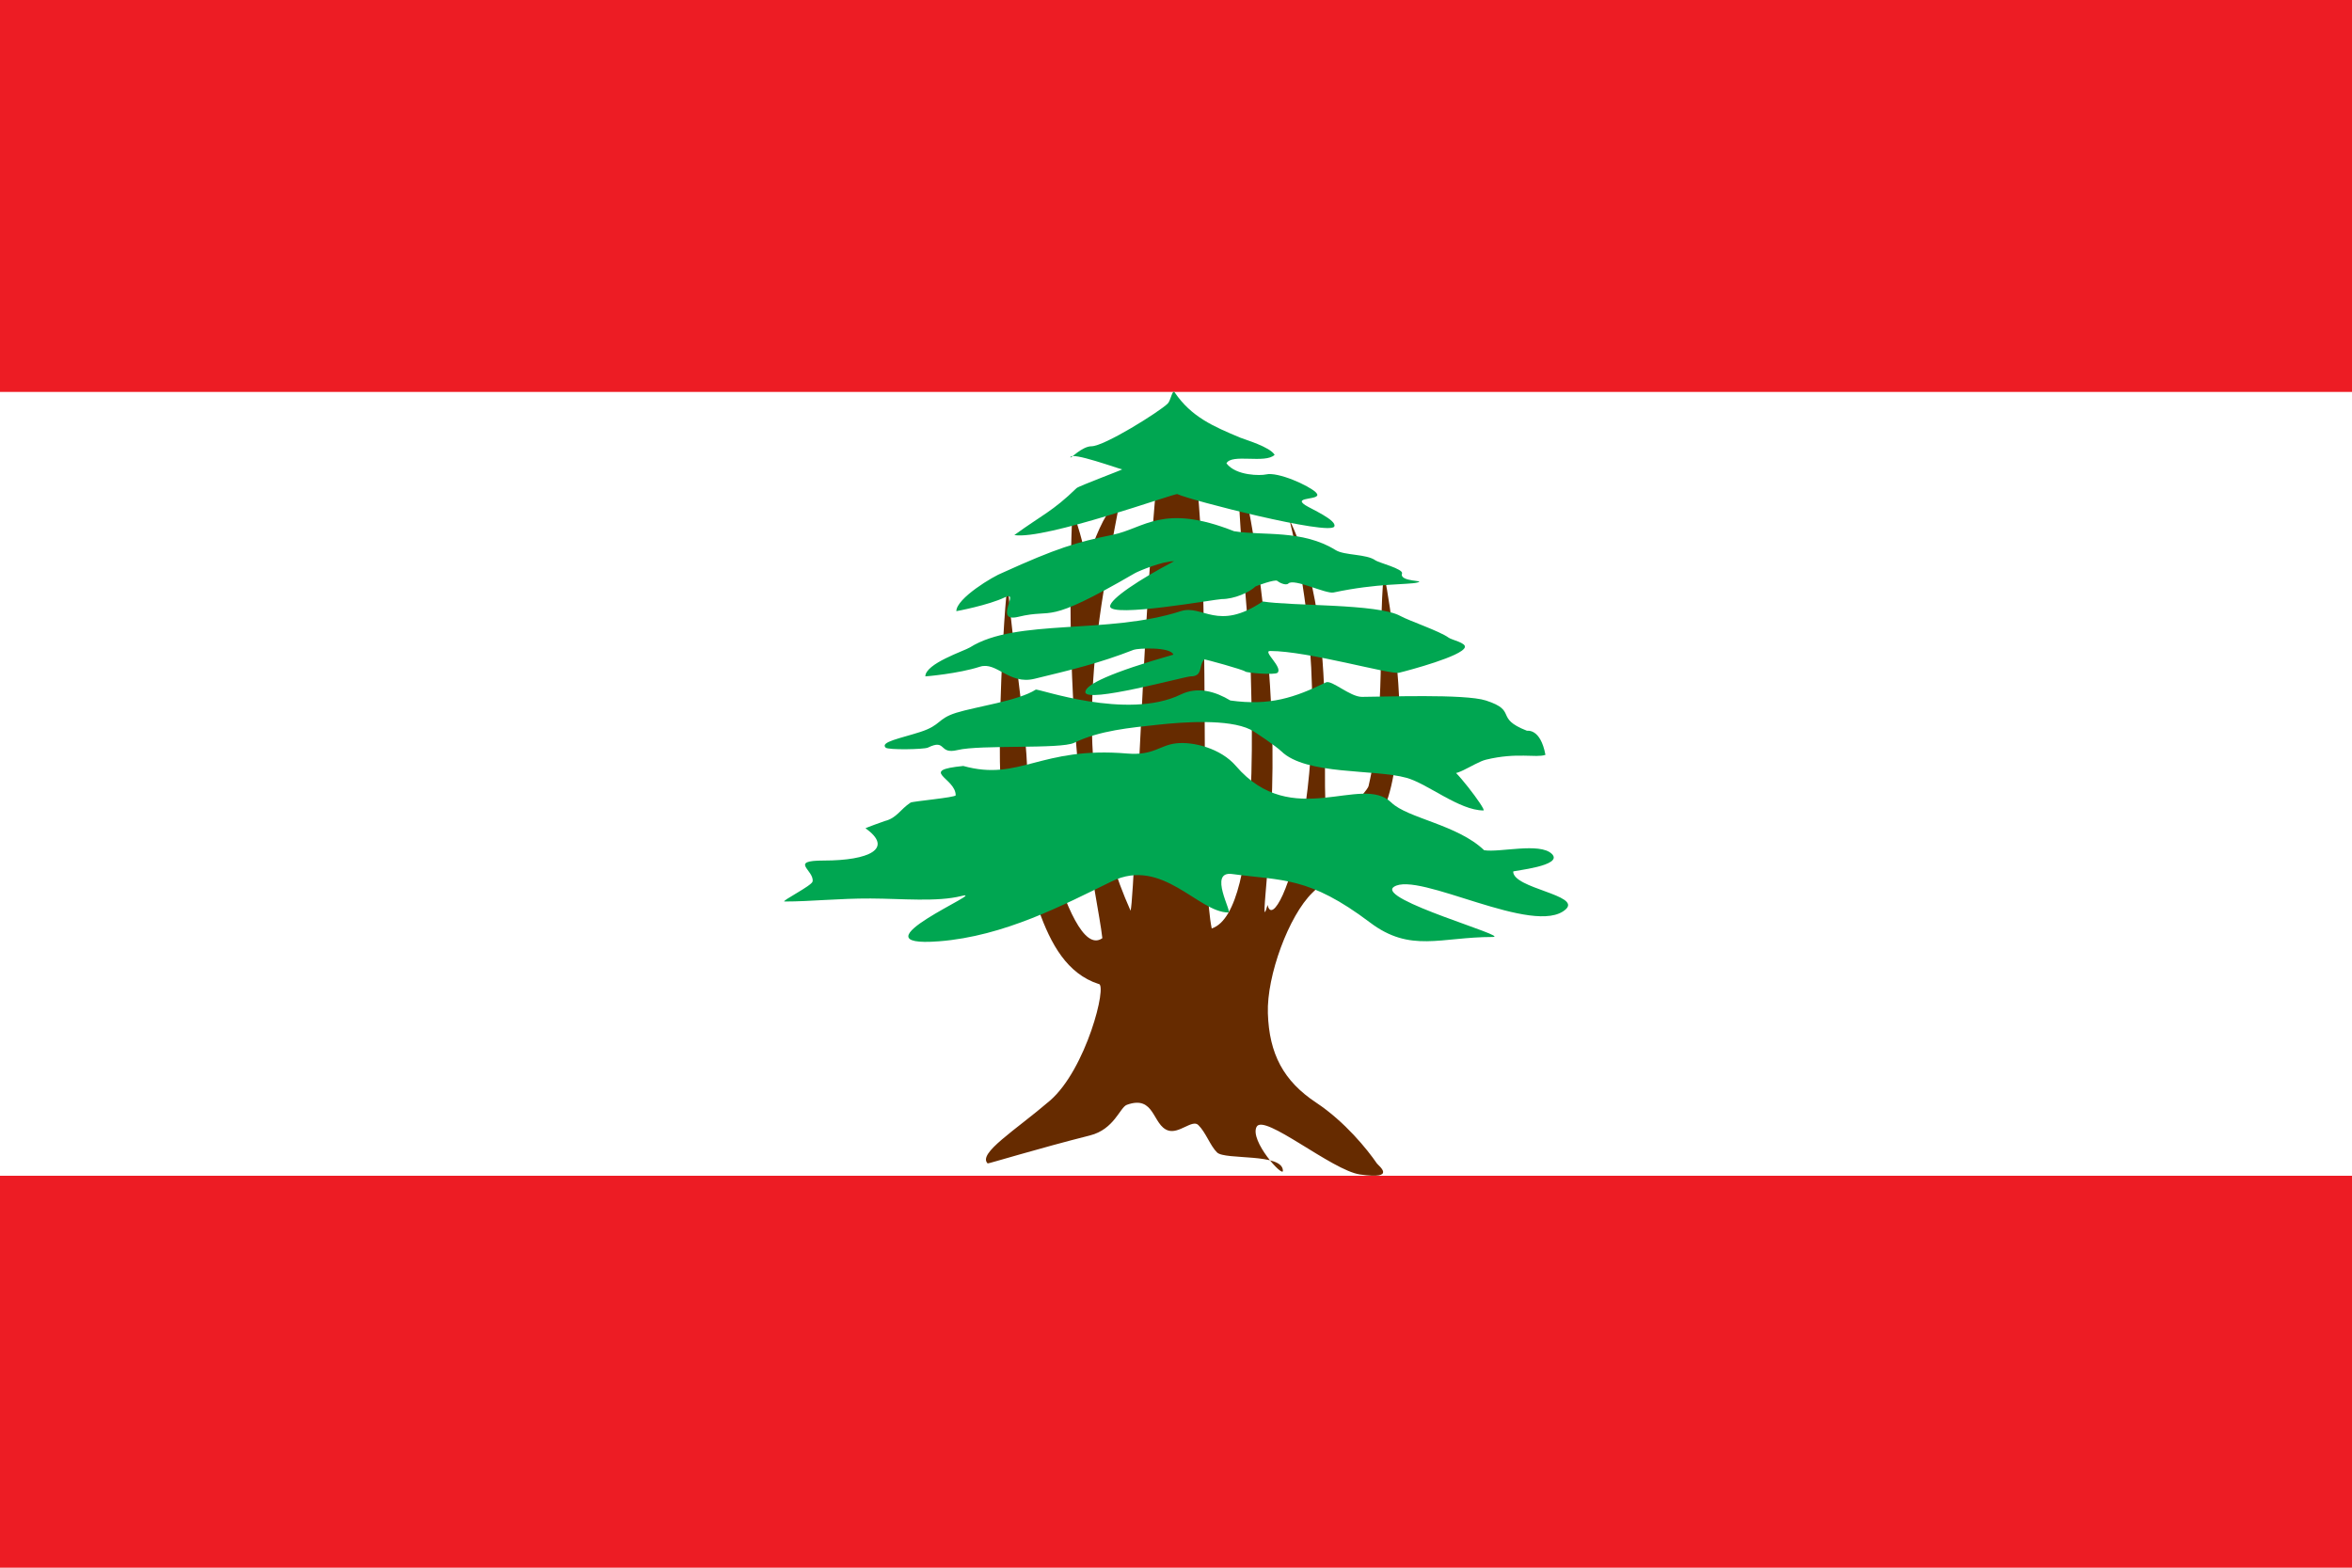
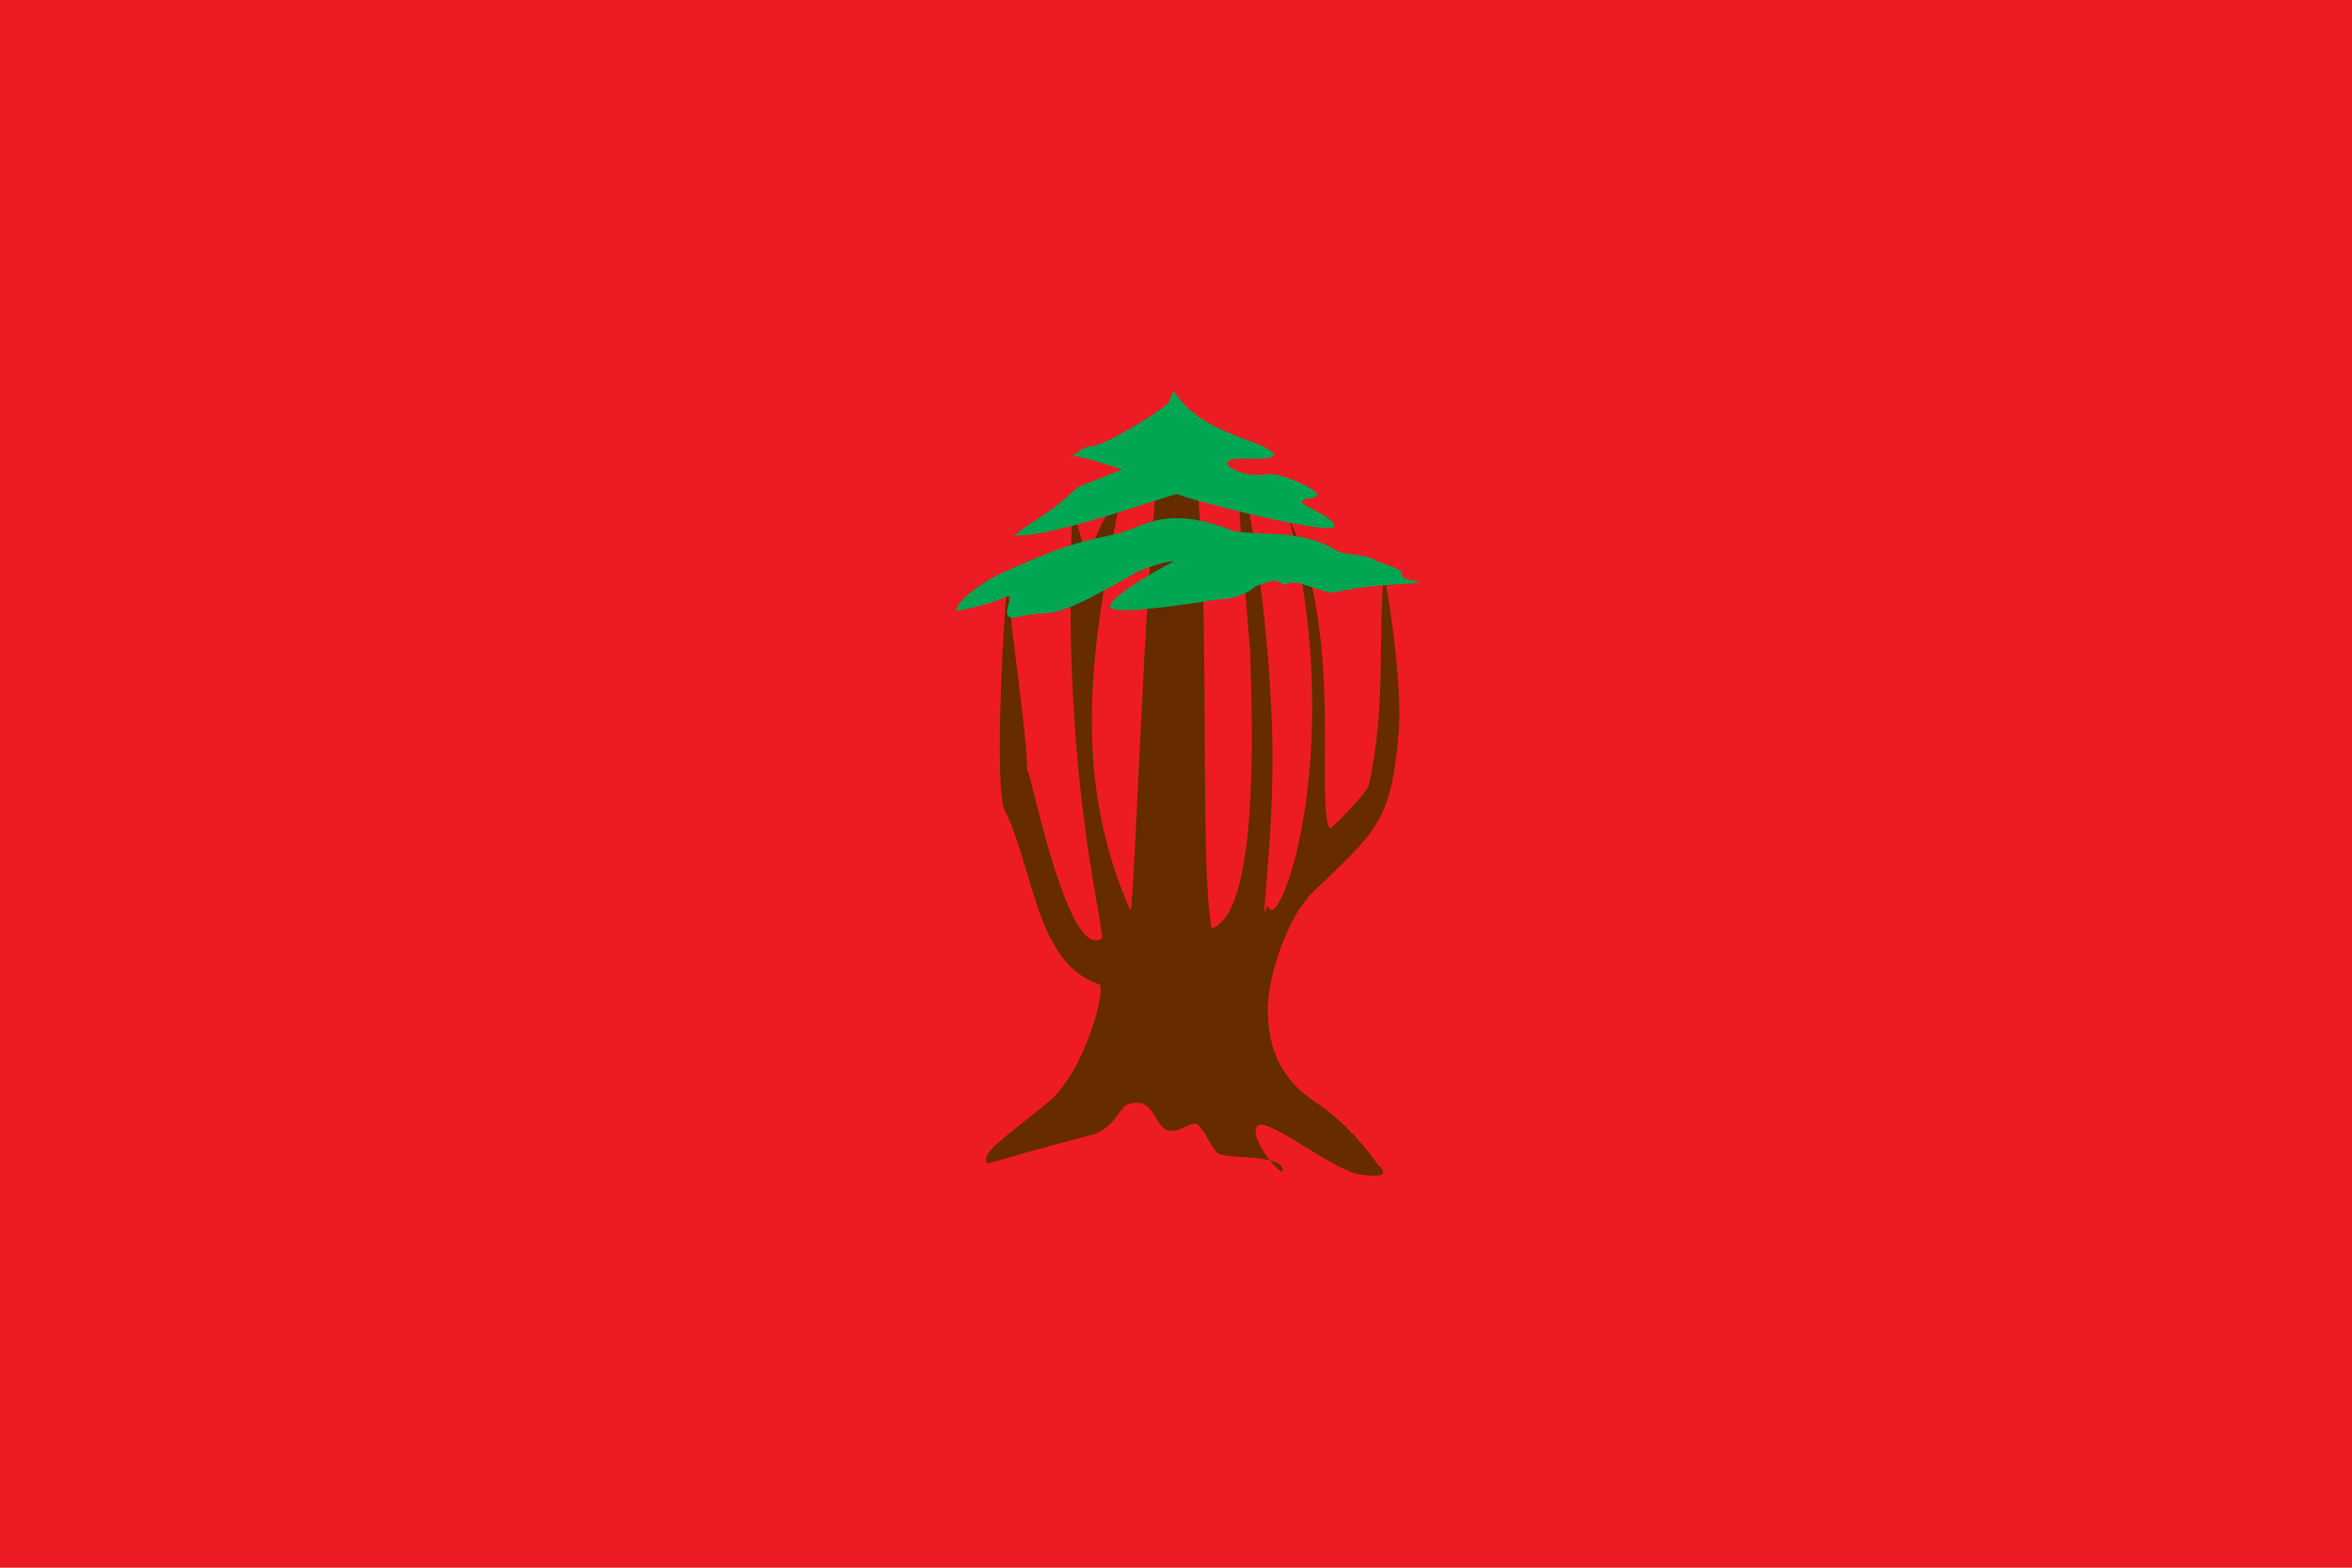
<svg xmlns="http://www.w3.org/2000/svg" xmlns:ns1="http://www.inkscape.org/namespaces/inkscape" xmlns:ns2="http://sodipodi.sourceforge.net/DTD/sodipodi-0.dtd" width="900" height="600" viewBox="0 0 900 600" version="1.1" id="svg64947" xml:space="preserve" ns1:version="1.2.1 (9c6d41e410, 2022-07-14)" ns2:docname="Flag of Lebanon (1943-1995).svg">
  <ns2:namedview id="namedview64949" pagecolor="#ffffff" bordercolor="#000000" borderopacity="0.25" ns1:showpageshadow="2" ns1:pageopacity="0.0" ns1:pagecheckerboard="0" ns1:deskcolor="#d1d1d1" ns1:document-units="px" showgrid="false" ns1:zoom="1.1196396" ns1:cx="479.61862" ns1:cy="260.79821" ns1:window-width="1920" ns1:window-height="1009" ns1:window-x="-8" ns1:window-y="-8" ns1:window-maximized="1" ns1:current-layer="layer2" />
  <defs id="defs64944" />
  <g ns1:label="Layer 1" ns1:groupmode="layer" id="layer1">
    <rect style="fill:#ed1c24;fill-opacity:1;stroke:none;stroke-width:1;stroke-opacity:1" id="rect71400" width="900" height="600" x="0" y="0" />
-     <rect style="fill:#ffffff;fill-opacity:1;stroke:none;stroke-width:1;stroke-opacity:1" id="rect72506" width="900" height="300" x="0" y="150" />
  </g>
  <g ns1:groupmode="layer" id="layer2" ns1:label="Layer 2">
    <g id="g72452" transform="matrix(8.016,0,0,7.809,1246.552,-1418.095)" style="stroke-width:0.126">
      <path style="fill:#662b00;fill-opacity:1;stroke:none;stroke-width:0.033" d="m -103.065,229.821 c 0.436,0 -0.59,4.19 -2.329,5.726 -1.645,1.452 -3.457,2.582 -2.967,3.072 0.021,0.021 2.407,-0.731 4.886,-1.373 1.158,-0.3 1.428,-1.376 1.757,-1.499 1.347,-0.505 1.216,1.004 1.975,1.257 0.523,0.174 1.151,-0.555 1.436,-0.269 0.361,0.361 0.569,1.018 0.898,1.347 0.382,0.382 3.142,0.016 3.142,0.898 0,0.338 -1.594,-1.48 -1.257,-2.154 0.341,-0.683 3.603,2.138 4.937,2.334 1.8,0.265 0.875,-0.437 0.808,-0.539 -0.462,-0.694 -1.535,-2.053 -2.902,-2.983 -1.557,-1.058 -2.241,-2.386 -2.304,-4.378 -0.059,-1.835 0.996,-4.78 2.127,-5.911 3.021,-3.021 3.777,-3.384 4.129,-7.998 0.187,-2.441 -0.692,-7.907 -0.725,-7.56 -0.279,2.879 0.13,6.557 -0.725,10.337 -0.06,0.266 -1.797,2.158 -1.844,2.065 -0.716,-1.059 0.7,-9.633 -1.926,-15.108 2.786,11.746 -0.64,20.75 -1.05,18.865 -0.479,1.73 0.391,-3.261 0.213,-8.722 -0.177,-5.461 -1.07,-11.225 -1.539,-12.365 -0.285,-0.285 0.504,8.541 0.504,8.844 0,1.465 0.636,12.555 -1.844,13.396 -0.827,-4.164 0.519,-26.783 -2.079,-24.838 -0.948,0.948 -1.545,23.112 -1.795,23.968 -2.951,-6.796 -1.772,-13.335 -0.539,-19.929 -0.627,-0.314 -2.227,4.219 -1.526,4.219 0.491,0 -0.699,-4.261 -0.718,-3.77 -0.476,11.998 1.213,18.735 1.436,20.826 -1.75,1.28 -3.591,-9.155 -3.591,-8.169 0,-1.841 -0.766,-6.78 -0.898,-8.887 -0.095,-1.517 -0.738,9.656 -0.18,10.772 1.376,2.751 1.492,7.529 4.488,8.528 z" id="path65386" ns2:nodetypes="ssssssssssscsssssscccscsccccssccssss" />
-       <path style="fill:#00a651;fill-opacity:1;stroke:none;stroke-width:0.033" d="m -109.528,219.139 c -2.17,0.223 -0.359,0.576 -0.359,1.436 0,0.11 -2.058,0.294 -2.154,0.359 -0.483,0.322 -0.66,0.76 -1.228,0.902 -0.071,0.018 -0.934,0.349 -0.926,0.355 1.362,0.993 0.192,1.583 -1.994,1.583 -1.686,0 -0.439,0.472 -0.529,1.026 -0.034,0.209 -1.548,0.982 -1.337,0.982 1.247,0 2.6,-0.155 4.108,-0.148 1.508,0.007 3.172,0.177 4.33,-0.121 1.43,-0.368 -5.406,2.563 -1.068,2.219 3.119,-0.247 5.946,-1.786 8.249,-2.938 2.411,-1.205 4.123,1.526 5.566,1.526 0.198,0 -0.98,-2.047 0.18,-1.885 2.412,0.336 3.656,0.109 6.584,2.378 1.933,1.498 3.366,0.707 5.852,0.707 0.912,0 -5.593,-1.848 -4.716,-2.456 1.15,-0.798 6.731,2.477 8.205,1.1 0.751,-0.702 -2.51,-1.017 -2.51,-1.851 0,-0.043 2.434,-0.276 1.845,-0.865 -0.574,-0.574 -2.486,-0.055 -3.232,-0.18 -1.279,-1.259 -3.655,-1.561 -4.431,-2.338 -1.426,-1.426 -4.735,1.415 -7.418,-1.792 -0.725,-0.867 -2.044,-1.201 -2.845,-1.109 -0.801,0.092 -1.085,0.609 -2.346,0.5 -4.152,-0.362 -5.125,1.381 -7.825,0.609 z" id="path66799" ns2:nodetypes="csscsssssssssssssssscssssc" />
-       <path style="fill:#00a651;fill-opacity:1;stroke:none;stroke-width:0.033" d="m -96.773,215.931 c -0.695,-0.431 -1.548,-0.706 -2.368,-0.296 -2.565,1.283 -6.819,-0.308 -6.926,-0.237 -0.818,0.546 -2.875,0.837 -3.795,1.134 -0.92,0.298 -0.703,0.602 -1.71,0.938 -0.949,0.316 -1.937,0.49 -1.658,0.77 0.122,0.122 1.838,0.087 2.013,0 0.911,-0.455 0.491,0.351 1.421,0.118 1.085,-0.271 4.922,-0.034 5.565,-0.355 1.211,-0.605 2.672,-0.738 4.026,-0.888 1.178,-0.131 3.328,-0.29 4.381,0.237 0.25,0.125 1.257,0.842 1.48,1.066 1.18,1.18 4.448,0.865 5.979,1.302 1.008,0.288 2.52,1.598 3.67,1.598 0.182,0 -1.598,-2.379 -1.598,-2.013 0,0.594 1.141,-0.33 1.717,-0.474 1.497,-0.374 2.382,-0.075 2.842,-0.237 -0.24,-1.312 -0.857,-1.172 -0.888,-1.184 -1.573,-0.629 -0.415,-0.967 -1.954,-1.48 -1.007,-0.336 -4.906,-0.178 -5.92,-0.178 -0.567,0 -1.446,-0.846 -1.717,-0.71 -1.494,0.747 -2.673,1.157 -4.558,0.888 z" id="path69091" ns2:nodetypes="csssssssssssssssccsssc" />
-       <path style="fill:#00a651;fill-opacity:1;stroke:none;stroke-width:0.033" d="m -95.234,211.077 c -2.15,1.496 -2.873,0.129 -3.907,0.474 -3.475,1.158 -7.856,0.345 -10.064,1.776 -0.261,0.169 -2.131,0.791 -2.131,1.421 0,0.004 1.576,-0.131 2.605,-0.474 0.799,-0.266 1.385,0.897 2.605,0.592 1.784,-0.446 3.059,-0.75 4.736,-1.421 0.191,-0.077 1.757,-0.159 1.894,0.237 -3.016,0.885 -4.203,1.474 -4.203,1.835 0,0.581 4.762,-0.77 5.032,-0.77 0.603,0 0.362,-0.54 0.651,-0.829 0.019,-0.019 1.86,0.499 1.954,0.592 0.065,0.065 1.413,0.185 1.539,0.059 0.265,-0.265 -0.73,-1.066 -0.355,-1.066 1.811,0 5.739,1.17 6.157,1.066 0.507,-0.127 2.994,-0.811 3.138,-1.243 0.075,-0.224 -0.622,-0.363 -0.77,-0.474 -0.433,-0.325 -1.869,-0.818 -2.309,-1.066 -1.083,-0.61 -5.17,-0.477 -6.571,-0.71 z" id="path69093" ns2:nodetypes="csssssscssssssscssc" />
      <path style="fill:#00a651;fill-opacity:1;stroke:none;stroke-width:0.033;stroke-opacity:1" d="m -96.599,207.633 c -3.408,-1.385 -4.271,-0.142 -5.802,0.178 -1.728,0.361 -2.674,0.658 -5.24,1.853 -0.45,0.171 -2.215,1.258 -2.215,1.887 0,0.004 1.542,-0.294 2.319,-0.679 0.755,-0.374 -0.582,1.262 0.638,0.957 1.784,-0.446 1.162,0.487 5.563,-2.137 0.177,-0.106 1.358,-0.605 1.872,-0.587 -1.671,0.902 -3.051,1.847 -3.051,2.209 0,0.581 5.058,-0.355 5.328,-0.355 0.603,0 1.324,-0.331 1.614,-0.62 0.019,-0.019 0.943,-0.365 1.036,-0.272 0.065,0.065 0.406,0.254 0.532,0.128 0.265,-0.265 1.79,0.521 2.155,0.441 2.104,-0.46 3.563,-0.378 3.981,-0.483 0.507,-0.127 -0.856,-0.016 -0.712,-0.448 0.075,-0.224 -1.117,-0.53 -1.265,-0.641 -0.433,-0.325 -1.476,-0.234 -1.902,-0.505 -1.599,-1.017 -3.45,-0.692 -4.851,-0.926 z" id="path69095" ns2:nodetypes="cscsssscssssssscssc" />
      <path style="fill:#00a651;fill-opacity:1;stroke:none;stroke-width:0.033;stroke-opacity:1" d="m -107.088,207.822 c 1.293,-0.966 1.833,-1.163 2.971,-2.301 0.099,-0.099 2.248,-0.921 2.176,-0.921 -0.103,0 -2.469,-0.896 -2.469,-0.586 0,0.077 0.559,-0.544 1.004,-0.544 0.614,0 3.235,-1.687 3.64,-2.092 0.151,-0.151 0.217,-0.721 0.335,-0.544 0.8,1.2 1.83,1.657 3.138,2.218 0.215,0.092 1.399,0.442 1.632,0.837 -0.449,0.449 -2.055,-0.075 -2.301,0.418 0.462,0.624 1.652,0.602 1.883,0.544 0.571,-0.143 2.052,0.545 2.385,0.879 0.419,0.419 -1.179,0.177 -0.502,0.628 0.27,0.18 1.532,0.743 1.381,1.046 -0.227,0.454 -6.895,-1.293 -7.49,-1.59 -0.113,-0.056 -6.31,2.254 -7.783,2.008 z" id="path69160" ns2:nodetypes="csssssssccsssscc" />
    </g>
  </g>
</svg>